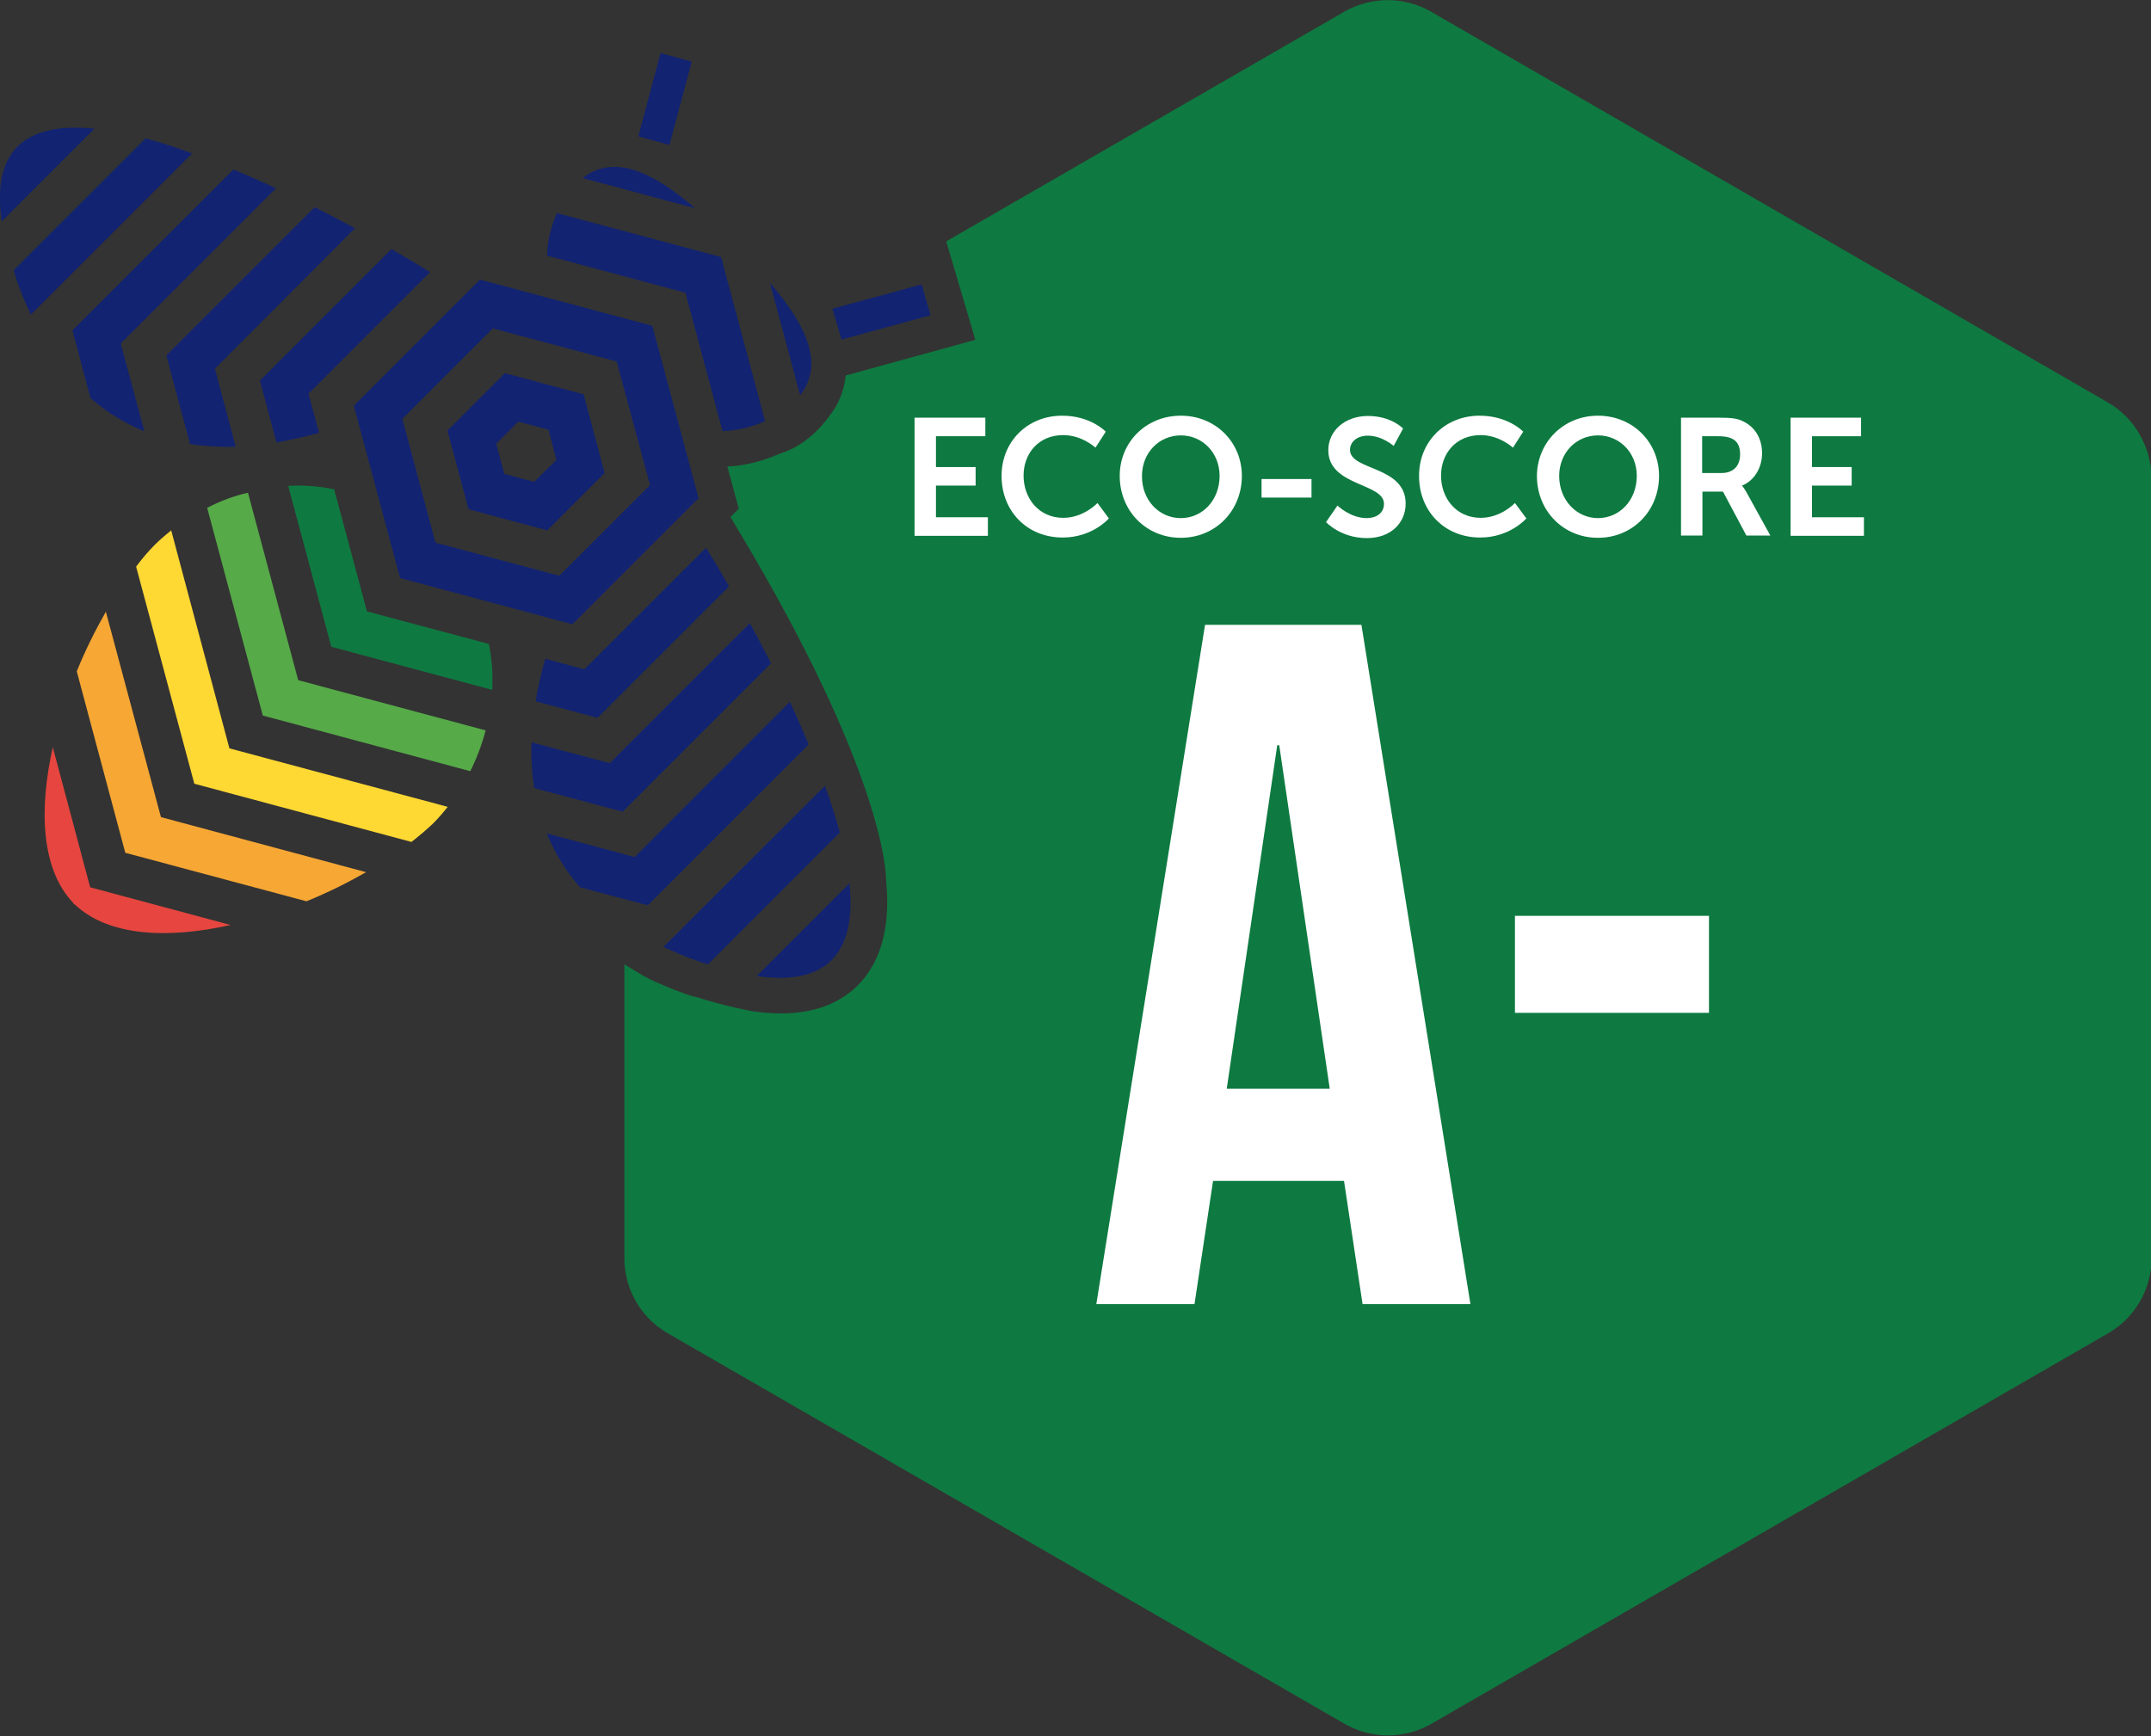
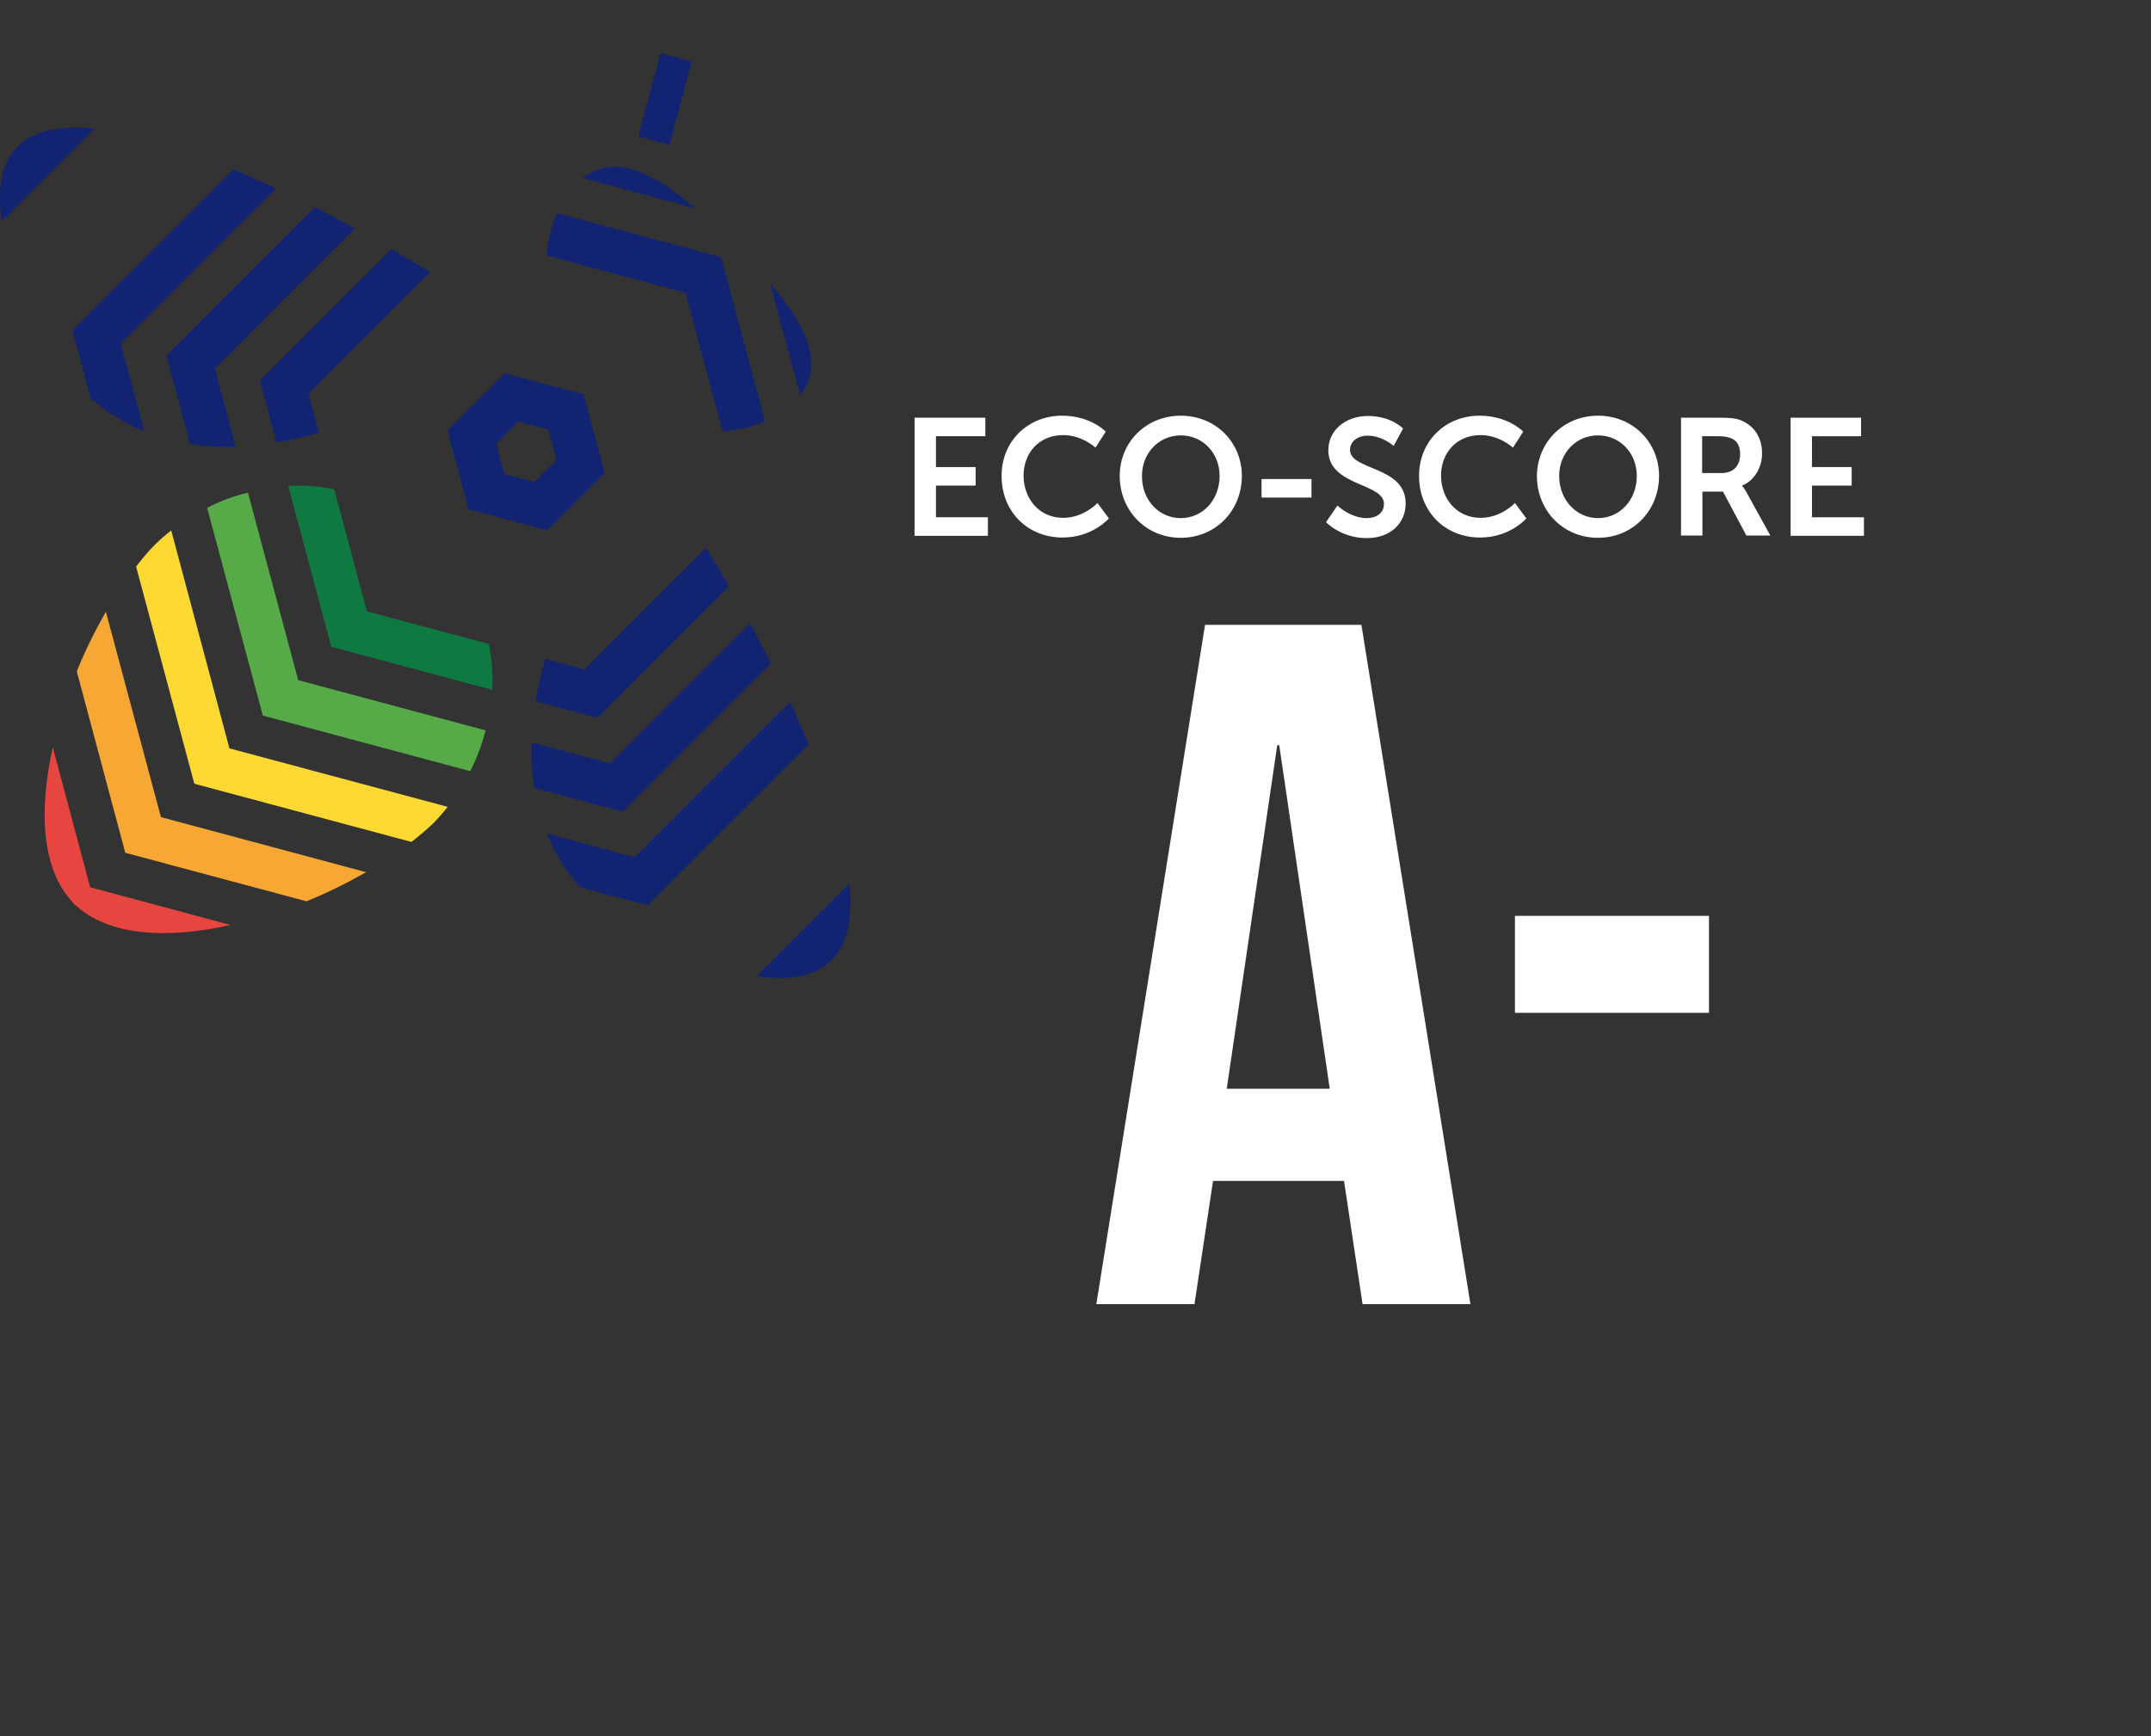
<svg xmlns="http://www.w3.org/2000/svg" version="1.1" x="0px" y="0px" viewBox="0 0 75.38 60.85" style="enable-background:new 0 0 75.38 60.85" xml:space="preserve">
  <rect x="0" y="0" width="75.38" height="60.85" fill="#333333" stroke="none" />
  <style type="text/css">.st0{fill:#0E7A41;}
	.st1{fill:#FFFFFF;}
	.st2{fill:#122372;}
	.st3{fill:#E6463F;}
	.st4{fill:#F6A734;}
	.st5{fill:#FED833;}
	.st6{fill:#56AA48;}</style>
  <g id="Notes-">
    <g id="A-">
-       <path id="A_1_" class="st0" d="M73.86,14.1L50.15,0.41c-0.94-0.54-2.1-0.54-3.04,0L33.16,8.46l0.34,1.15l0.32,1.08l0.36,1.22    l-1.23,0.34l-3.31,0.91c-0.07,0.63-0.32,1.1-0.54,1.37c-0.07,0.1-0.68,1.03-1.77,1.37c-0.61,0.27-1.26,0.43-1.84,0.45l0.21,0.78    l0.19,0.7l-0.29,0.29l0.26,0.44c5.07,8.45,5.2,12.02,5.19,12.27c0.16,1.56-0.14,2.77-0.88,3.59c-0.66,0.73-1.6,1.1-2.8,1.1    c-0.3,0-0.64-0.02-1.02-0.08c-0.04-0.01-0.88-0.15-2-0.51l-0.01,0.01l-0.28-0.09c-0.47-0.16-0.89-0.35-1.3-0.53l0-0.01    c-0.33-0.15-0.58-0.34-0.88-0.51v10.3c0,1.09,0.58,2.09,1.52,2.63l23.72,13.69c0.94,0.54,2.1,0.54,3.04,0l23.72-13.69    c0.94-0.54,1.52-1.55,1.52-2.63V16.73C75.38,15.65,74.8,14.64,73.86,14.1z" />
      <g>
        <path class="st1" d="M51.53,45.71h-3.78l-0.65-4.32h-4.59l-0.65,4.32h-3.44l3.81-23.81h5.48L51.53,45.71z M42.99,38.16h3.61     l-1.77-12.04h-0.07L42.99,38.16z" />
        <path class="st1" d="M53.09,32.1h6.8v3.4h-6.8V32.1z" />
      </g>
    </g>
  </g>
  <g id="Abeille">
    <g>
      <path class="st1" d="M32.05,14.64h2.48v0.65H32.8v1.08h1.39v0.65H32.8v1.11h1.82v0.65h-2.57V14.64z" />
      <path class="st1" d="M37.22,14.57c1.01,0,1.53,0.56,1.53,0.56l-0.36,0.56c0,0-0.47-0.44-1.13-0.44c-0.87,0-1.39,0.65-1.39,1.42    c0,0.79,0.53,1.48,1.39,1.48c0.72,0,1.2-0.52,1.2-0.52l0.4,0.54c0,0-0.57,0.67-1.62,0.67c-1.26,0-2.14-0.94-2.14-2.15    C35.09,15.49,36,14.57,37.22,14.57z" />
      <path class="st1" d="M41.38,14.57c1.22,0,2.14,0.93,2.14,2.11c0,1.22-0.92,2.17-2.14,2.17c-1.22,0-2.14-0.95-2.14-2.17    C39.24,15.5,40.16,14.57,41.38,14.57z M41.38,18.16c0.76,0,1.36-0.63,1.36-1.48c0-0.82-0.61-1.42-1.36-1.42    c-0.76,0-1.36,0.61-1.36,1.42C40.01,17.53,40.62,18.16,41.38,18.16z" />
      <path class="st1" d="M44.21,16.79h1.75v0.65h-1.75V16.79z" />
      <path class="st1" d="M46.87,17.72c0,0,0.45,0.44,1.03,0.44c0.31,0,0.6-0.16,0.6-0.5c0-0.74-1.95-0.61-1.95-1.88    c0-0.69,0.59-1.2,1.39-1.2c0.82,0,1.23,0.44,1.23,0.44l-0.33,0.61c0,0-0.4-0.36-0.91-0.36c-0.35,0-0.62,0.2-0.62,0.5    c0,0.73,1.95,0.55,1.95,1.88c0,0.66-0.5,1.21-1.36,1.21c-0.92,0-1.43-0.56-1.43-0.56L46.87,17.72z" />
      <path class="st1" d="M51.85,14.57c1.01,0,1.53,0.56,1.53,0.56l-0.36,0.56c0,0-0.47-0.44-1.13-0.44c-0.87,0-1.39,0.65-1.39,1.42    c0,0.79,0.53,1.48,1.39,1.48c0.72,0,1.2-0.52,1.2-0.52l0.4,0.54c0,0-0.57,0.67-1.62,0.67c-1.26,0-2.14-0.94-2.14-2.15    C49.72,15.49,50.63,14.57,51.85,14.57z" />
      <path class="st1" d="M56,14.57c1.22,0,2.14,0.93,2.14,2.11c0,1.22-0.92,2.17-2.14,2.17c-1.22,0-2.14-0.95-2.14-2.17    C53.87,15.5,54.79,14.57,56,14.57z M56,18.16c0.76,0,1.36-0.63,1.36-1.48c0-0.82-0.61-1.42-1.36-1.42c-0.76,0-1.36,0.61-1.36,1.42    C54.64,17.53,55.25,18.16,56,18.16z" />
      <path class="st1" d="M58.91,14.64h1.33c0.45,0,0.65,0.03,0.83,0.12c0.41,0.19,0.68,0.58,0.68,1.13c0,0.49-0.26,0.95-0.7,1.13v0.01    c0,0,0.06,0.06,0.14,0.2l0.85,1.54H61.2l-0.82-1.54h-0.72v1.54h-0.75V14.64z M60.33,16.58c0.4,0,0.65-0.24,0.65-0.65    c0-0.4-0.17-0.64-0.76-0.64h-0.57v1.29H60.33z" />
      <path class="st1" d="M62.74,14.64h2.48v0.65h-1.72v1.08h1.39v0.65h-1.39v1.11h1.82v0.65h-2.57V14.64z" />
    </g>
    <g>
      <path class="st2" d="M0.06,7.76l3.25-3.25C1.13,4.29-0.33,5.06,0.06,7.76" />
      <path class="st2" d="M11.18,15.17l-0.37-1.37l4.26-4.26c-0.37-0.23-0.83-0.51-1.35-0.81l-4.61,4.61l0.58,2.17    C10.24,15.41,10.74,15.29,11.18,15.17" />
      <g>
        <path class="st2" d="M12.44,8c-0.45-0.24-0.92-0.49-1.41-0.74l-5.2,5.2l0.83,3.1c0.54,0.09,1.08,0.11,1.6,0.1l-0.73-2.74L12.44,8     z" />
      </g>
      <g>
-         <path class="st2" d="M0.48,9.47C0.52,9.6,0.55,9.71,0.59,9.84c0.15,0.43,0.32,0.82,0.49,1.19l5.65-5.65     C6.18,5.17,5.63,4.99,5.1,4.85L0.48,9.47z" />
-       </g>
+         </g>
      <g>
        <path class="st2" d="M9.67,6.6C9.18,6.37,8.68,6.15,8.18,5.94l-5.64,5.64l0.63,2.37c0.6,0.53,1.24,0.9,1.89,1.17l-0.83-3.08     L9.67,6.6z" />
      </g>
      <path class="st2" d="M29.77,30.96l-3.25,3.25C29.21,34.6,29.99,33.15,29.77,30.96" />
      <g>
-         <path class="st2" d="M23.25,33.19c0.37,0.17,0.76,0.34,1.19,0.49c0.13,0.05,0.24,0.08,0.37,0.12l4.62-4.62     c-0.14-0.53-0.32-1.08-0.52-1.64L23.25,33.19z" />
-       </g>
+         </g>
      <g>
        <path class="st2" d="M22.24,30.04l-3.08-0.83c0.27,0.65,0.64,1.29,1.17,1.89l2.37,0.63l5.64-5.64c-0.21-0.5-0.43-1-0.66-1.49     L22.24,30.04z" />
      </g>
      <g>
        <path class="st2" d="M27.02,23.25c-0.25-0.49-0.5-0.96-0.74-1.41l-4.91,4.91l-2.74-0.73c-0.02,0.52,0.01,1.06,0.09,1.6l3.1,0.83     L27.02,23.25z" />
      </g>
      <g>
-         <path class="st2" d="M22.86,11.42L16.82,9.8l-4.42,4.42l1.62,6.04l6.04,1.62l4.42-4.42L22.86,11.42z M19.6,20.18l-4.34-1.16     l-1.16-4.34l3.17-3.17l4.34,1.16L22.78,17L19.6,20.18z" />
-       </g>
+         </g>
      <g>
        <path class="st2" d="M20.45,13.82l-2.76-0.74l-2.01,2.01l0.74,2.76l2.76,0.74l2.01-2.01L20.45,13.82z M18.72,16.89l-1.05-0.28     l-0.28-1.06l0.77-0.77l1.06,0.28l0.28,1.06L18.72,16.89z" />
      </g>
      <path class="st2" d="M18.77,24.58l2.17,0.58l4.61-4.61c-0.3-0.52-0.57-0.97-0.81-1.35l-4.26,4.26l-1.37-0.37    C18.98,23.53,18.86,24.04,18.77,24.58" />
      <g>
-         <polygon class="st2" points="32.61,11.05 32.3,9.97 29.17,10.82 29.49,11.9    " />
-       </g>
+         </g>
      <path class="st2" d="M19.17,8.96l4.85,1.3l1.3,4.85c0.55-0.02,1.05-0.15,1.49-0.35l-1.54-5.75l-5.75-1.54    C19.32,7.91,19.19,8.41,19.17,8.96" />
      <path class="st2" d="M26.98,9.91l1.06,3.94C28.91,12.74,28.23,11.37,26.98,9.91" />
      <path class="st2" d="M20.42,6.24l3.94,1.06C22.91,6.05,21.54,5.37,20.42,6.24" />
      <g>
        <polygon class="st2" points="23.46,5.08 24.24,2.16 23.15,1.86 22.37,4.78    " />
      </g>
      <path class="st3" d="M1.85,26.19c-0.49,2.19-0.41,4.28,0.72,5.46l-0.01,0.01c0.01,0.01,0.02,0.02,0.03,0.02    c0.01,0.01,0.01,0.02,0.02,0.03l0.01-0.01c1.19,1.13,3.28,1.21,5.46,0.72l-4.92-1.32L1.85,26.19z" />
      <path class="st4" d="M3.71,21.44c-0.37,0.65-0.72,1.35-1.02,2.09l1.7,6.36l6.35,1.7c0.74-0.3,1.44-0.65,2.09-1.02l-7.19-1.93    L3.71,21.44z" />
      <path class="st5" d="M8.04,26.23L6,18.59c-0.2,0.16-0.4,0.33-0.58,0.51c-0.22,0.22-0.44,0.48-0.65,0.76l2.04,7.61l7.61,2.04    c0.28-0.22,0.54-0.44,0.76-0.65c0.18-0.18,0.35-0.38,0.51-0.58L8.04,26.23z" />
      <path class="st6" d="M7.26,17.8l1.95,7.28l7.27,1.95c0.23-0.46,0.41-0.94,0.54-1.43l-6.57-1.76l-1.76-6.57    C8.2,17.38,7.72,17.56,7.26,17.8" />
      <path class="st0" d="M11.71,17.15c-0.52-0.11-1.07-0.15-1.61-0.12l1.51,5.64l5.64,1.51c0.03-0.55-0.01-1.09-0.12-1.61l-4.27-1.14    L11.71,17.15z" />
    </g>
  </g>
</svg>